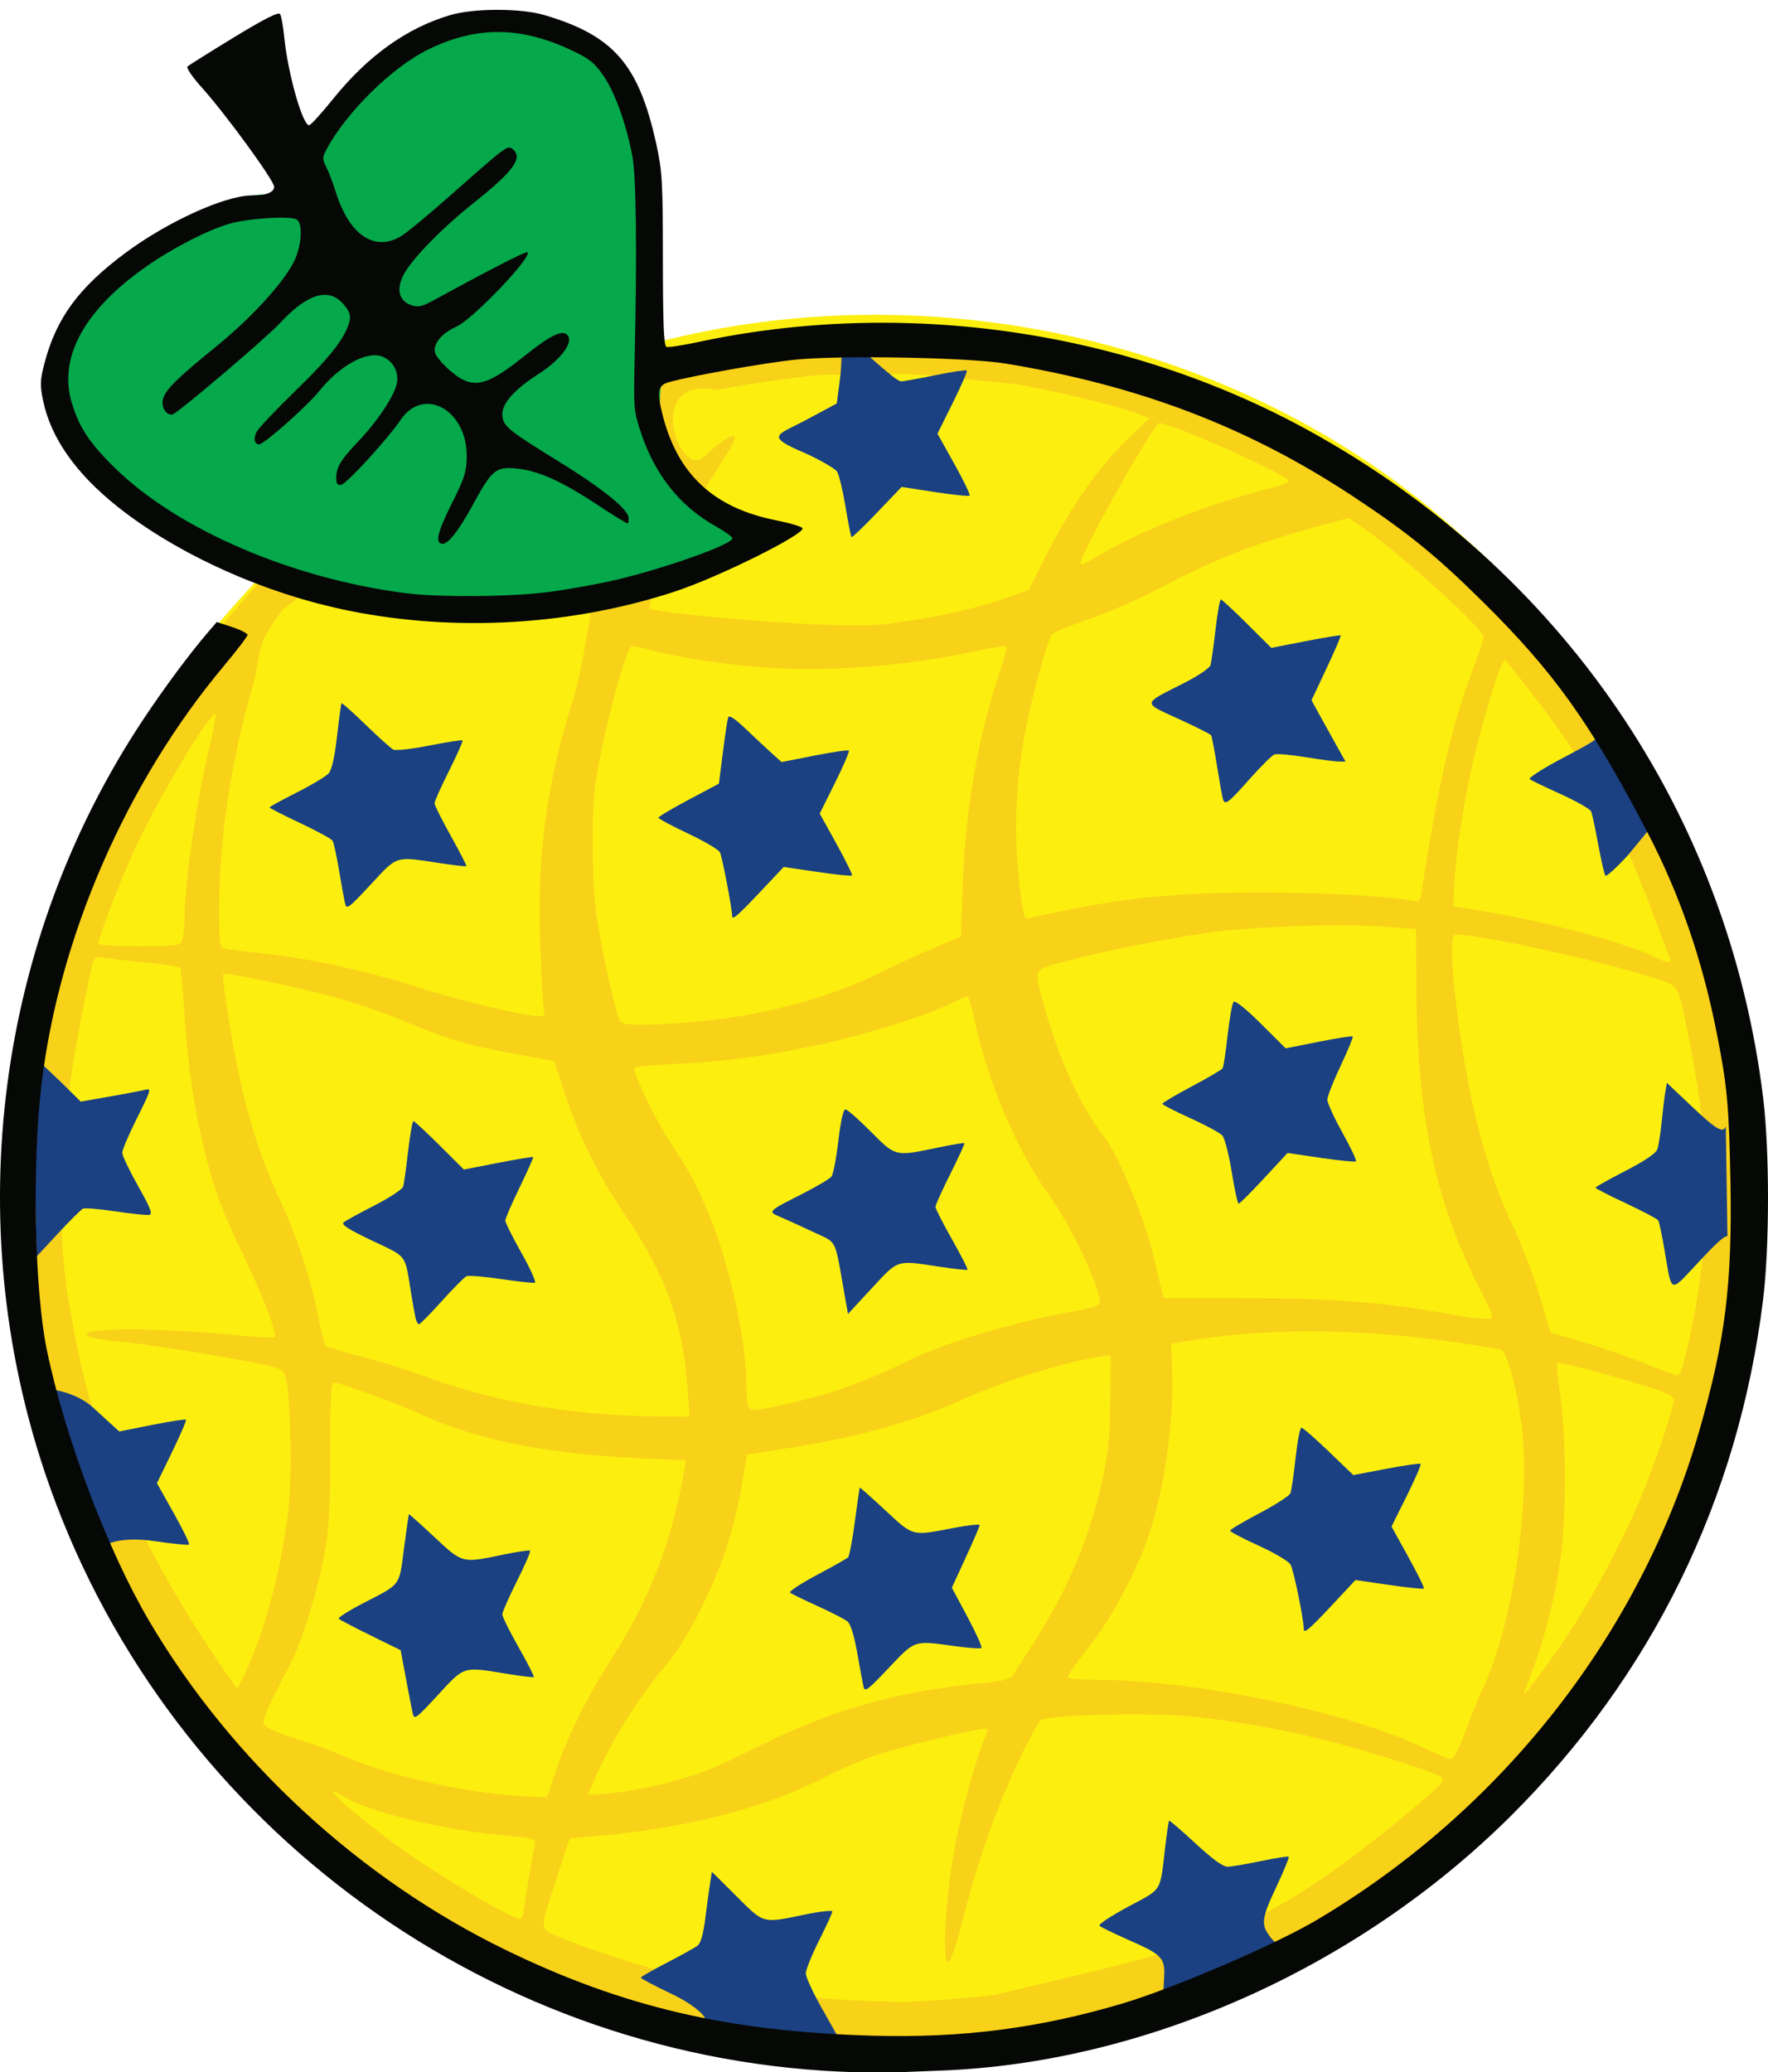
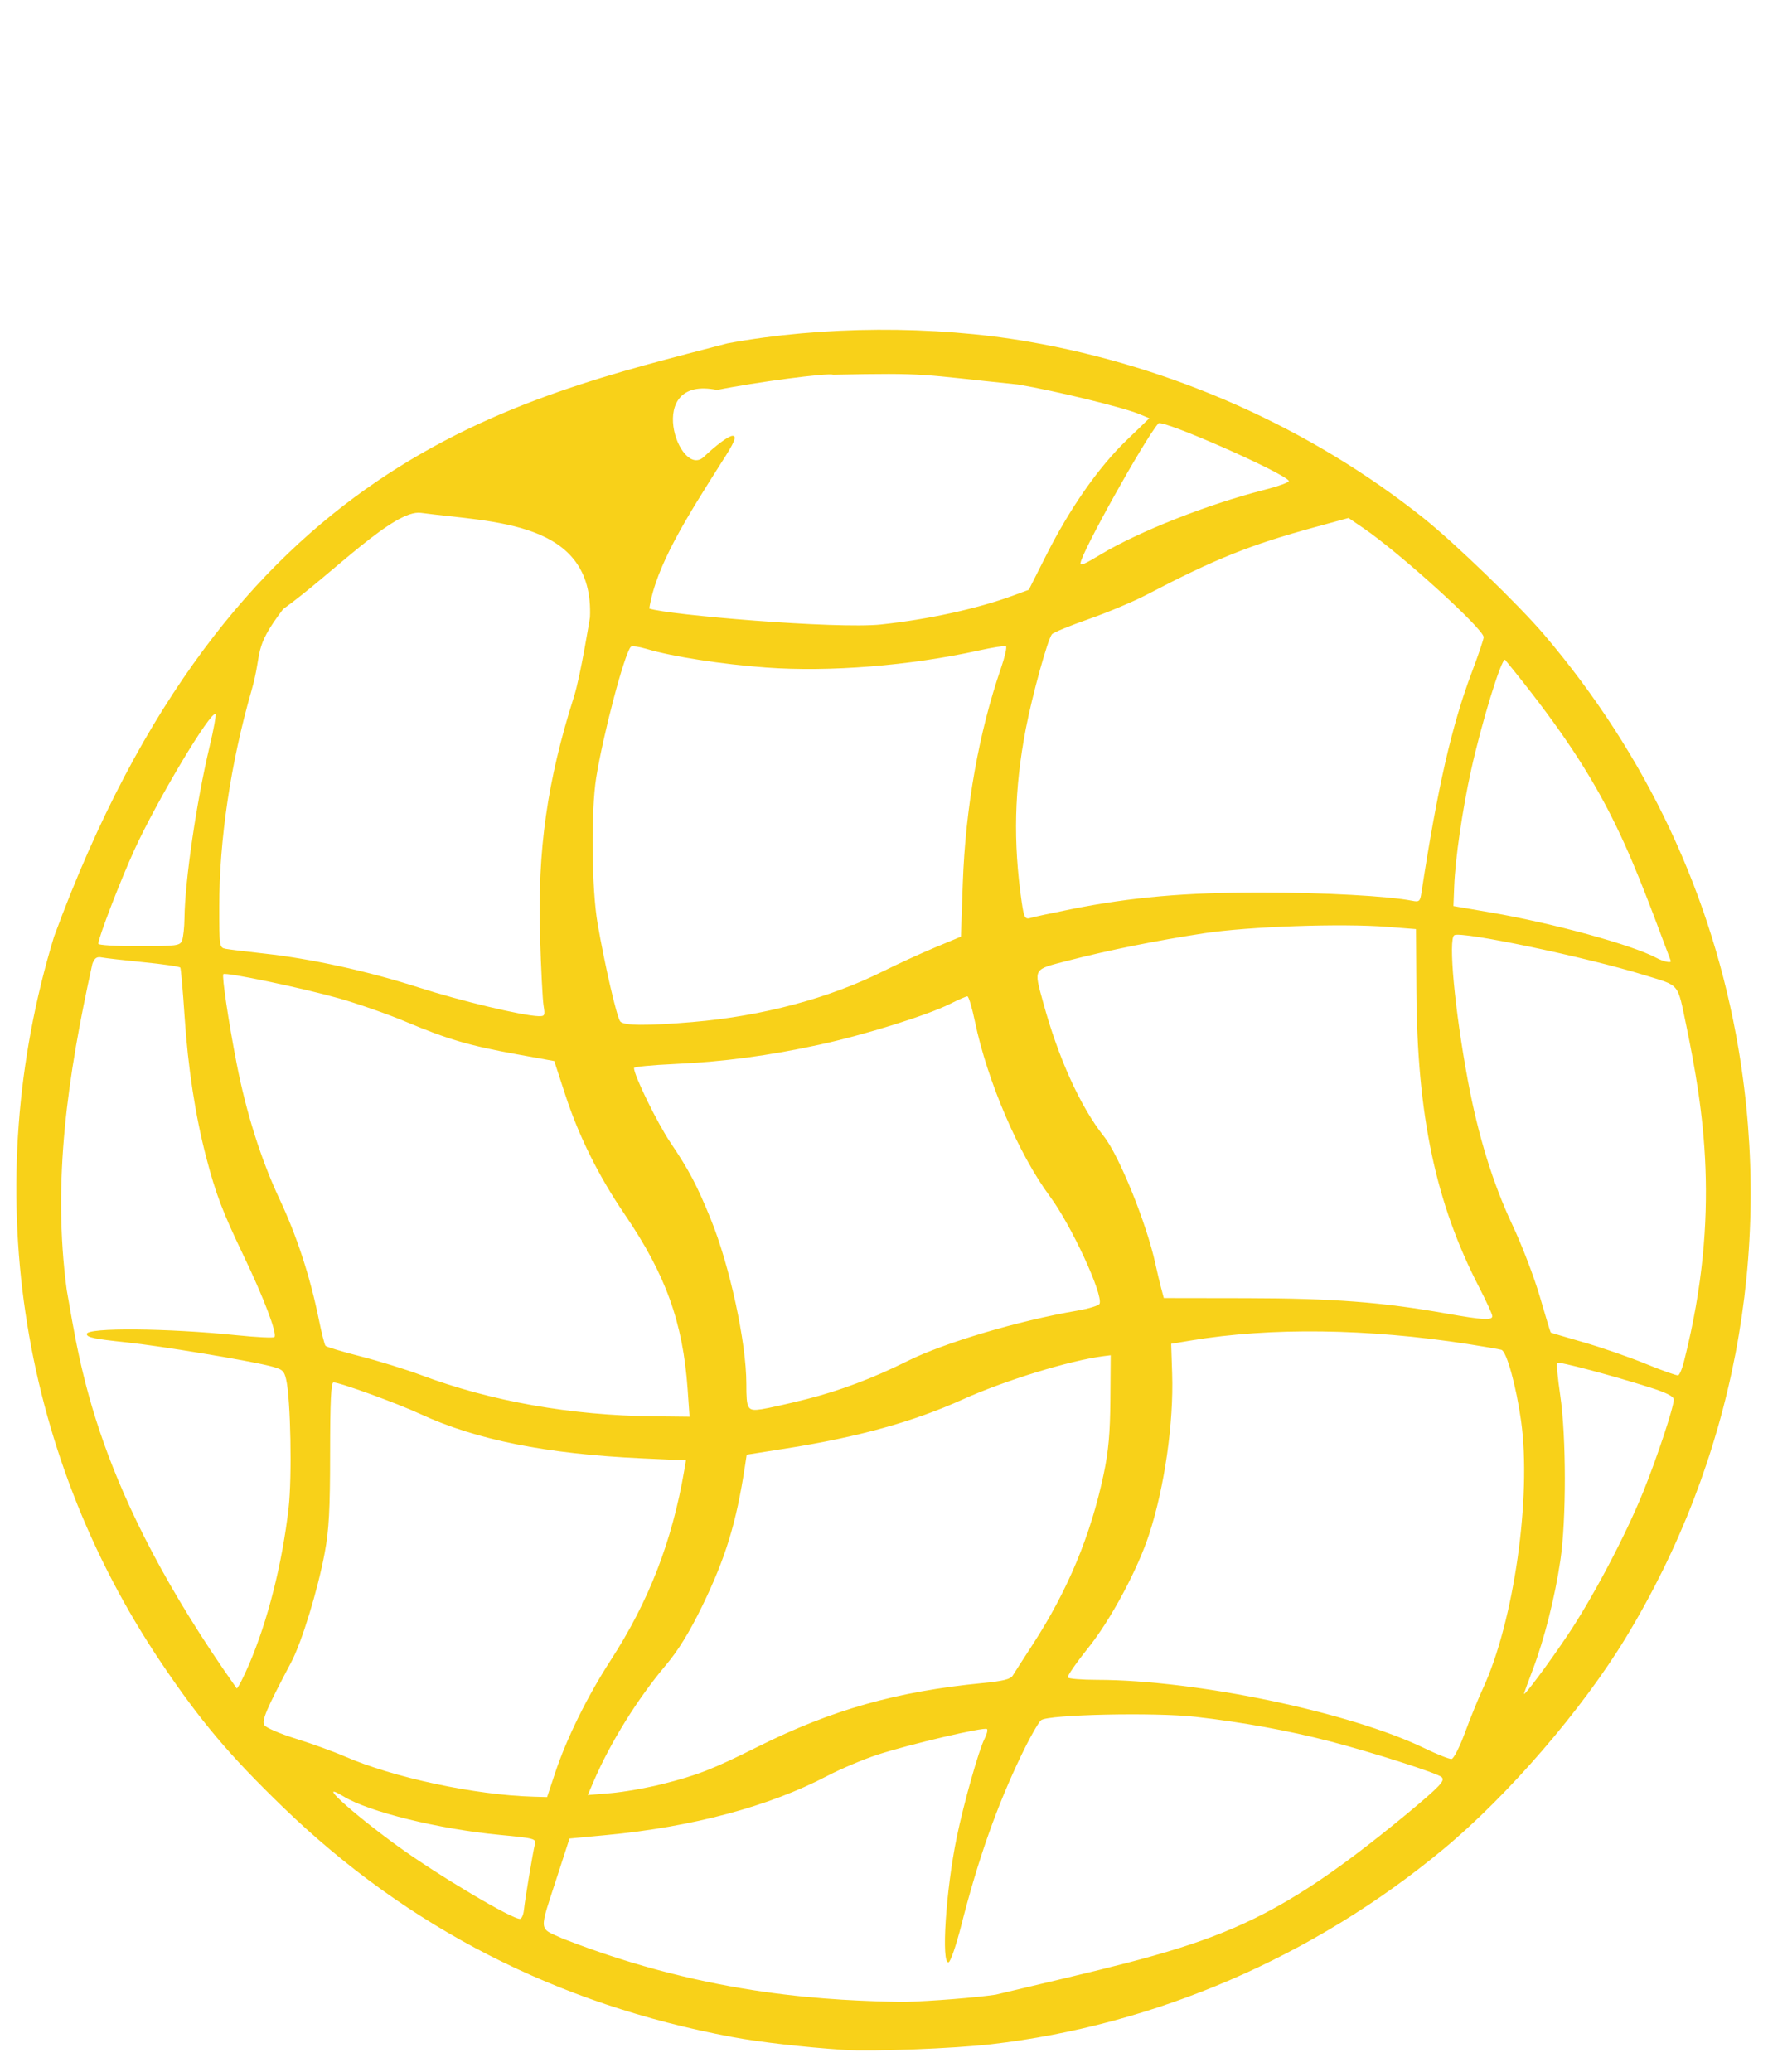
<svg xmlns="http://www.w3.org/2000/svg" xmlns:ns1="http://www.inkscape.org/namespaces/inkscape" xmlns:ns2="http://sodipodi.sourceforge.net/DTD/sodipodi-0.dtd" width="600" height="703.317" viewBox="0 0 158.75 186.086" version="1.1" id="svg8" ns1:version="0.92.5 (2060ec1f9f, 2020-04-08)" ns2:docname="inspire.svg">
  <defs id="defs2" />
  <ns2:namedview id="base" pagecolor="#ffffff" bordercolor="#666666" borderopacity="1.0" ns1:pageopacity="0.0" ns1:pageshadow="2" ns1:zoom="0.49497475" ns1:cx="1060.0177" ns1:cy="292.48384" ns1:document-units="mm" ns1:current-layer="g980" showgrid="false" fit-margin-top="0" fit-margin-left="0" fit-margin-right="0" fit-margin-bottom="0" units="px" ns1:window-width="2560" ns1:window-height="1374" ns1:window-x="0" ns1:window-y="0" ns1:window-maximized="1" />
  <g ns1:label="Vrstva 1" ns1:groupmode="layer" id="layer1" transform="translate(-26.112,-25.721)">
    <g id="g980" transform="translate(52.917,6.048)">
      <g id="g1034" transform="matrix(1,0,0,1.005,0,-0.975)" style="stroke-width:0.998">
-         <path style="fill:#fcef10;stroke-width:0.998" d="M 48.952,205.164 C 9.078,204.087 -26.086,167.933 -25.767,128.205 -26.37,102.342 -13.168,76.71 8.403,62.228 36.559,41.791 78.287,45.054 104.011,68 c 24.11,20.734 33.141,56.534 22.029,86.205 -11.238,31.327 -43.662,52.976 -77.088,50.96 z" id="path842" ns1:connector-curvature="0" />
        <path id="path840" style="fill:#f8d119;stroke-width:0.998" d="m 49.002,203.698 c -3.636,-0.24 -7.606,-0.695 -10.086,-1.156 -15.689,-2.916 -29.095,-9.743 -40.305,-20.526 -4.817,-4.633 -7.429,-7.715 -10.943,-12.91 -12.891,-19.059 -16.403,-42.724 -9.625,-64.858 15.777,-42.772 41.323,-48.032 60.485,-53.027 8.507,-1.561 18.495,-1.616 27.026,-0.148 12.945,2.228 25.317,7.723 35.431,15.737 2.797,2.216 8.581,7.776 10.853,10.433 9.212,10.771 15.134,23.327 17.458,37.014 3.104,18.279 -0.446,36.745 -10.114,52.607 -3.922,6.434 -10.554,14.085 -16.387,18.903 -11.654,9.627 -25.899,15.739 -40.614,17.427 -3.359,0.385 -10.724,0.668 -13.179,0.506 z m 13.598,-4.934 c 18.926,-4.498 23.328,-4.985 36.962,-16.188 2.972,-2.467 3.409,-2.928 3.08,-3.248 -0.356,-0.346 -6.219,-2.216 -10.035,-3.2 -3.708,-0.957 -7.844,-1.707 -12.053,-2.187 -3.639,-0.415 -13.251,-0.207 -13.877,0.299 -0.241,0.195 -1.048,1.619 -1.793,3.165 -2.203,4.569 -3.867,9.268 -5.379,15.183 -0.446,1.746 -0.955,3.221 -1.131,3.279 -0.686,0.226 -0.25,-6.439 0.731,-11.18 0.622,-3.008 1.982,-7.803 2.489,-8.775 0.208,-0.4 0.308,-0.796 0.222,-0.881 -0.216,-0.213 -7.004,1.371 -9.839,2.297 -1.28,0.418 -3.301,1.268 -4.491,1.888 -5.232,2.728 -12.112,4.562 -19.823,5.286 l -3.331,0.313 -1.082,3.322 c -1.685,5.174 -1.733,4.609 0.476,5.618 13.411,5.228 24.395,5.531 30.579,5.664 2.703,-0.087 6.436,-0.382 8.297,-0.655 z m -42.359,-7.579 c 0.092,-0.918 0.802,-5.148 0.984,-5.863 0.125,-0.492 -0.049,-0.538 -3.179,-0.836 -5.475,-0.521 -11.704,-2.047 -13.993,-3.428 -2.594,-1.565 0.639,1.389 4.863,4.441 3.607,2.607 10.401,6.619 10.991,6.49 0.142,-0.031 0.292,-0.393 0.334,-0.803 z m 2.783,-12.181 c 1.043,-3.133 2.901,-6.886 5.024,-10.147 3.405,-5.232 5.5,-10.612 6.582,-16.905 l 0.159,-0.925 -3.949,-0.18 c -8.572,-0.39 -14.879,-1.646 -19.912,-3.966 -2.114,-0.974 -7.212,-2.819 -7.791,-2.819 -0.217,0 -0.299,1.72 -0.301,6.324 -0.002,5.044 -0.099,6.841 -0.48,8.879 -0.623,3.335 -2.059,8.001 -3.019,9.808 -2.252,4.238 -2.664,5.202 -2.4,5.615 0.145,0.227 1.416,0.77 2.824,1.205 1.408,0.435 3.374,1.145 4.37,1.576 4.398,1.906 11.713,3.46 16.983,3.608 l 1.207,0.034 z m 9.607,0.954 c 3.169,-0.791 4.554,-1.33 8.613,-3.348 6.622,-3.293 12.454,-4.937 20.168,-5.684 1.849,-0.179 2.517,-0.344 2.716,-0.67 0.145,-0.238 0.951,-1.486 1.792,-2.773 3.15,-4.823 5.224,-9.778 6.379,-15.245 0.43,-2.033 0.574,-3.642 0.597,-6.644 l 0.029,-3.961 -0.647,0.082 c -3.028,0.383 -8.885,2.177 -12.672,3.881 -4.383,1.972 -9.351,3.347 -15.724,4.351 l -3.639,0.573 -0.161,1.05 c -0.778,5.079 -1.747,8.217 -3.871,12.548 -1.11,2.262 -2.13,3.911 -3.199,5.17 -2.541,2.992 -5.002,6.926 -6.499,10.39 l -0.541,1.251 2.062,-0.17 c 1.134,-0.093 3.203,-0.455 4.598,-0.803 z m 72.102,-4.596 c 0.466,-1.265 1.195,-3.047 1.62,-3.961 2.774,-5.957 4.373,-17.12 3.422,-23.891 -0.441,-3.139 -1.301,-6.231 -1.77,-6.36 -0.234,-0.065 -1.59,-0.298 -3.012,-0.518 -8.976,-1.389 -17.704,-1.502 -24.828,-0.321 l -1.81,0.3 0.088,2.683 c 0.144,4.372 -0.679,10.096 -2.057,14.309 -1.047,3.2 -3.457,7.671 -5.499,10.203 -1.069,1.326 -1.885,2.504 -1.813,2.619 0.072,0.115 1.259,0.21 2.637,0.212 8.881,0.01 22.719,2.888 29.403,6.115 1.138,0.549 2.227,0.979 2.42,0.954 0.193,-0.025 0.732,-1.08 1.198,-2.345 z m 9.201,-8.688 c 2.284,-3.388 5.215,-8.916 6.815,-12.852 1.24,-3.052 2.736,-7.549 2.736,-8.229 0,-0.282 -0.647,-0.609 -2.134,-1.079 -3.416,-1.079 -8.197,-2.341 -8.339,-2.201 -0.072,0.071 0.054,1.384 0.28,2.919 0.544,3.696 0.55,11.098 0.012,14.719 -0.493,3.321 -1.44,7.049 -2.486,9.789 -0.429,1.124 -0.781,2.088 -0.781,2.141 -0.002,0.253 2.195,-2.684 3.896,-5.208 z m -118.391,2.619 c 1.687,-3.9 2.981,-8.979 3.564,-13.99 0.32,-2.752 0.188,-9.754 -0.217,-11.498 -0.188,-0.809 -0.33,-0.925 -1.491,-1.215 -2.057,-0.514 -9.835,-1.792 -12.792,-2.102 -2.973,-0.311 -3.621,-0.446 -3.621,-0.755 0,-0.584 7.261,-0.524 13.448,0.111 1.778,0.183 3.309,0.257 3.401,0.166 0.276,-0.272 -0.937,-3.466 -2.722,-7.173 -1.934,-4.016 -2.531,-5.573 -3.402,-8.888 -0.975,-3.708 -1.633,-7.975 -1.941,-12.581 -0.154,-2.311 -0.328,-4.276 -0.385,-4.368 -0.058,-0.092 -1.535,-0.308 -3.282,-0.48 -1.748,-0.172 -3.441,-0.365 -3.763,-0.428 -0.452,-0.09 -0.646,0.041 -0.85,0.569 -2.223,10.013 -3.61,19.411 -2.303,29.14 1.225,6.819 2.535,17.697 15.262,35.6 0.101,0 0.593,-0.949 1.095,-2.108 z M 34.937,144.65 c -0.425,-5.968 -1.971,-10.235 -5.661,-15.622 -2.337,-3.413 -4.112,-6.971 -5.334,-10.696 l -0.978,-2.982 -3.339,-0.602 c -4.267,-0.769 -6.253,-1.347 -9.934,-2.891 -1.636,-0.686 -4.371,-1.639 -6.078,-2.118 -3.321,-0.932 -10.162,-2.355 -10.364,-2.156 -0.149,0.148 0.461,4.229 1.191,7.97 0.86,4.404 2.2,8.624 3.847,12.114 1.566,3.318 2.755,6.941 3.537,10.773 0.244,1.195 0.514,2.253 0.6,2.352 0.086,0.099 1.503,0.523 3.149,0.942 1.646,0.419 4.089,1.172 5.43,1.672 6.274,2.342 13.444,3.607 20.903,3.687 l 3.206,0.035 z m 10.649,0.914 c 2.997,-0.752 6.03,-1.889 9.064,-3.398 3.3,-1.641 9.944,-3.607 15.262,-4.515 1.045,-0.179 1.952,-0.458 2.016,-0.62 0.326,-0.84 -2.544,-7.016 -4.447,-9.57 -2.817,-3.781 -5.638,-10.326 -6.75,-15.663 -0.256,-1.227 -0.559,-2.232 -0.674,-2.232 -0.115,0 -0.812,0.302 -1.55,0.671 -2.027,1.015 -7.641,2.762 -11.702,3.642 -4.64,1.005 -8.661,1.538 -13.125,1.739 -1.956,0.088 -3.556,0.245 -3.556,0.35 0,0.664 2.09,4.92 3.274,6.668 1.66,2.45 2.37,3.79 3.608,6.811 1.706,4.162 3.204,11.042 3.204,14.719 0,2.327 0.093,2.48 1.385,2.289 0.59,-0.087 2.386,-0.488 3.991,-0.891 z m 78.863,-3.568 c 3.305,-13.06 1.659,-22.523 0.174,-29.747 -0.843,-3.975 -0.511,-3.574 -3.797,-4.586 -5.202,-1.602 -16.419,-3.943 -17.048,-3.559 -0.555,0.339 0.037,6.67 1.213,12.959 0.925,4.948 2.249,9.219 4.012,12.944 0.853,1.801 1.962,4.689 2.465,6.416 0.503,1.728 0.94,3.16 0.971,3.184 0.031,0.023 1.355,0.415 2.944,0.87 1.589,0.455 4.091,1.317 5.56,1.916 1.47,0.599 2.788,1.066 2.929,1.038 0.141,-0.028 0.401,-0.674 0.577,-1.435 z m -17.257,-3.854 c 0,-0.164 -0.531,-1.321 -1.181,-2.573 -3.907,-7.529 -5.568,-15.341 -5.638,-26.514 l -0.035,-5.494 -2.586,-0.204 c -4.08,-0.322 -12.434,-0.031 -16.422,0.572 -4.285,0.649 -8.57,1.506 -12.23,2.447 -3.19,0.82 -3.085,0.646 -2.247,3.706 1.373,5.013 3.344,9.342 5.465,12.004 1.371,1.72 3.84,7.8 4.618,11.371 0.153,0.703 0.386,1.68 0.518,2.172 l 0.24,0.894 7.443,0.011 c 7.708,0.012 12.181,0.353 17.917,1.369 3.276,0.58 4.138,0.63 4.138,0.238 z M 35.424,111.857 c 6.189,-0.516 12.219,-2.116 17.055,-4.524 1.288,-0.641 3.389,-1.601 4.669,-2.132 l 2.328,-0.966 0.171,-4.808 c 0.239,-6.717 1.439,-13.439 3.423,-19.176 0.352,-1.016 0.554,-1.9 0.449,-1.964 -0.105,-0.064 -1.197,0.106 -2.427,0.376 -6.185,1.362 -13.42,1.939 -19.104,1.525 -3.986,-0.29 -8.43,-0.977 -10.696,-1.652 -0.708,-0.211 -1.363,-0.301 -1.455,-0.199 -0.578,0.636 -2.471,7.758 -3.106,11.683 -0.481,2.977 -0.416,9.923 0.122,13.032 0.645,3.724 1.728,8.383 2.033,8.752 0.323,0.39 2.325,0.407 6.538,0.055 z m -13.421,-1.461 c -0.087,-0.527 -0.23,-3.315 -0.318,-6.196 -0.235,-7.707 0.644,-13.882 3.046,-21.399 0.595,-1.862 1.439,-7.1 1.439,-7.1 0.366,-8.669 -8.73,-8.47 -15.167,-9.332 -2.401,-0.35 -7.941,5.419 -12.385,8.598 -2.762,3.619 -1.811,3.722 -2.846,7.302 -1.86,6.429 -2.891,13.313 -2.891,19.305 0,3.57 0.011,3.64 0.582,3.748 0.32,0.06 1.862,0.249 3.427,0.418 4.229,0.459 9.323,1.57 13.895,3.032 3.752,1.2 9.316,2.525 10.767,2.565 0.563,0.015 0.598,-0.058 0.452,-0.941 z m 101.222,-3.974 c -4.153,-11.038 -5.924,-16.027 -14.893,-26.934 -0.334,-0.105 -2.115,5.67 -3.05,9.892 -0.775,3.495 -1.415,7.875 -1.512,10.341 l -0.07,1.781 3.333,0.57 c 5.636,0.964 12.711,2.893 14.899,4.062 0.595,0.318 1.293,0.473 1.293,0.288 z m -133.683,-1.847 c 0.109,-0.277 0.207,-1.168 0.217,-1.982 0.041,-3.368 1.081,-10.445 2.254,-15.338 0.364,-1.52 0.602,-2.823 0.528,-2.895 -0.393,-0.388 -5.284,7.757 -7.294,12.15 -1.266,2.766 -3.229,7.849 -3.228,8.358 2.5e-4,0.124 1.648,0.222 3.662,0.218 3.398,-0.008 3.676,-0.044 3.861,-0.511 z m 79.787,-2.786 c 5.476,-1.088 10.279,-1.508 17.172,-1.502 5.577,0.005 11.394,0.325 13.498,0.742 0.627,0.124 0.709,0.054 0.827,-0.709 1.442,-9.382 2.731,-14.99 4.537,-19.741 0.579,-1.522 1.052,-2.918 1.052,-3.103 0,-0.732 -7.479,-7.485 -10.769,-9.724 l -1.364,-0.928 -2.982,0.811 c -5.861,1.593 -8.952,2.827 -15.11,6.028 -1.191,0.619 -3.546,1.607 -5.234,2.195 -1.688,0.588 -3.175,1.198 -3.306,1.355 -0.383,0.461 -1.76,5.419 -2.345,8.444 -1.038,5.363 -1.151,10.118 -0.371,15.478 0.211,1.445 0.297,1.587 0.861,1.411 0.251,-0.079 1.842,-0.419 3.534,-0.755 z M 52.31,76.34 c 4.228,-0.445 8.705,-1.423 11.895,-2.597 l 1.367,-0.503 1.576,-3.108 c 2.121,-4.184 4.666,-7.811 7.172,-10.221 l 2.074,-1.994 -0.919,-0.379 c -1.468,-0.606 -7.502,-2.069 -10.881,-2.639 -8.912,-0.904 -7.9,-1.054 -16.602,-0.873 -0.4,-0.195 -7.029,0.674 -10.409,1.364 -6.658,-1.364 -3.403,8.066 -1.18,5.968 1.145,-1.081 2.232,-1.872 2.571,-1.872 0.416,0 0.167,0.602 -0.963,2.327 -3.116,4.905 -5.914,9.264 -6.517,13.101 1.545,0.564 16.791,1.851 20.816,1.428 z m 19.726,-6.261 c 3.386,-2.032 9.598,-4.474 14.642,-5.755 1.306,-0.332 2.315,-0.697 2.243,-0.813 -0.464,-0.742 -11.376,-5.525 -11.714,-5.134 -1.281,1.48 -6.998,11.7 -6.998,12.51 0,0.224 0.406,0.045 1.827,-0.808 z" ns1:connector-curvature="0" ns2:nodetypes="ccscccssssssscccccscccccccscscccccccccscsccccccccscsscsccccccccccccccscccscccccccccsccccsccccccccscccccccccccccsccccscsccccccsccccccscccccccccsccccscccscssccccscccccccsccccscsccccccccsccccccccsssccssccccsscccsscscccccccccscccccsccccscscssscscccsccssccccccccccsccsccccsc" />
-         <path ns1:connector-curvature="0" id="path834" d="m 32.419,57.011 c 1.307,5.082 0.091,8.068 5.444,9.135 1.256,0.251 4.306,1.888 4.351,2.023 0.183,0.542 -4.994,2.846 -8.756,4.071 -8.973,2.921 -19.012,3.515 -28.266,1.671 -7.339,-1.462 -14.96,-4.864 -20.217,-9.023 -3.621,-2.865 -5.799,-5.948 -6.472,-9.159 -0.288,-1.373 -0.273,-1.786 0.12,-3.277 1.023,-3.886 2.975,-6.531 7.038,-9.535 3.646,-2.696 8.649,-4.962 10.974,-4.972 1.277,-0.005 1.967,-0.27 1.967,-0.755 l 3.043,-5.323 c 0.132,0 1.08,-1.037 2.108,-2.305 3.005,-3.708 6.4,-6.123 10.156,-7.226 2.092,-0.614 6.143,-0.614 8.232,9.37e-4 5.984,1.761 8.178,4.264 9.69,11.057 0.541,2.431 0.591,3.284 0.595,10.11 0.221,4.648 0.241,8.905 -0.006,13.509 z" style="fill:#05a84a;stroke-width:0.998" ns2:nodetypes="cccssssssccccsccccc" />
-         <path ns1:connector-curvature="0" id="path832" d="m 49.683,51.047 c 0.551,0.37 3.904,3.573 4.418,3.573 0.204,0 1.588,-0.247 3.076,-0.549 1.487,-0.302 2.76,-0.493 2.829,-0.425 0.068,0.068 -0.497,1.366 -1.256,2.885 l -1.38,2.761 1.513,2.697 c 0.832,1.483 1.45,2.76 1.373,2.837 -0.077,0.077 -1.483,-0.066 -3.124,-0.317 l -2.983,-0.457 -2.199,2.291 c -1.209,1.26 -2.244,2.246 -2.299,2.191 -0.055,-0.055 -0.298,-1.282 -0.54,-2.727 -0.242,-1.445 -0.579,-2.846 -0.749,-3.114 -0.171,-0.268 -1.437,-1.003 -2.814,-1.634 -3.828,-1.604 -2.533,-1.619 0.068,-3.016 l 2.712,-1.449 0.294,-2.237 c 0.161,-1.231 0.104,-2.502 0.254,-3.015 m -72.791,63.194 c 0,0.379 1.777,1.894 2.78,2.882 l 1.577,1.554 2.603,-0.453 c 1.431,-0.249 2.874,-0.524 3.206,-0.61 0.557,-0.145 0.5,0.047 -0.74,2.508 -0.739,1.466 -1.342,2.874 -1.339,3.13 0.002,0.256 0.642,1.591 1.421,2.967 1.139,2.011 1.333,2.517 0.986,2.577 -0.237,0.042 -1.601,-0.099 -3.03,-0.313 -1.429,-0.214 -2.738,-0.322 -2.909,-0.24 -0.17,0.082 -1.177,1.078 -2.238,2.215 l -1.928,2.067 m 0.982,11.886 c 0.253,-0.097 2.581,0.223 4.089,1.594 l 2.357,2.144 2.936,-0.582 c 1.615,-0.32 2.987,-0.531 3.05,-0.469 0.063,0.062 -0.497,1.364 -1.244,2.893 l -1.358,2.779 1.508,2.674 c 0.829,1.471 1.448,2.734 1.375,2.807 -0.073,0.073 -1.47,-0.064 -3.104,-0.303 -2.71,-0.397 -4.21,0.133 -4.592,0.514 m 53.962,42.408 c 0.458,-0.23 -0.733,-1.42 -2.924,-2.462 -1.528,-0.726 -2.778,-1.382 -2.778,-1.456 0,-0.074 1.05,-0.675 2.334,-1.335 1.284,-0.66 2.527,-1.347 2.763,-1.527 0.288,-0.219 0.523,-1.067 0.711,-2.565 0.155,-1.231 0.349,-2.642 0.431,-3.135 l 0.149,-0.896 2.21,2.188 c 2.51,2.485 2.287,2.426 6.152,1.627 1.346,-0.278 2.447,-0.4 2.447,-0.271 0,0.129 -0.536,1.296 -1.191,2.594 -0.655,1.298 -1.191,2.621 -1.191,2.941 0,0.32 0.662,1.744 1.47,3.165 l 1.47,2.584 m 0,0 h 4.551 m 24.617,-4 0.077,-1.617 c 0.079,-1.653 -0.495,-1.929 -3.346,-3.187 -1.237,-0.546 -2.35,-1.087 -2.472,-1.202 -0.123,-0.115 1.034,-0.88 2.571,-1.701 3.132,-1.672 2.844,-1.208 3.339,-5.386 0.144,-1.218 0.3,-2.252 0.346,-2.298 0.046,-0.046 1.108,0.862 2.36,2.017 1.526,1.408 2.48,2.097 2.895,2.09 0.34,-0.006 1.69,-0.233 2.999,-0.505 1.309,-0.272 2.429,-0.447 2.489,-0.387 0.059,0.059 -0.457,1.303 -1.147,2.764 -1.283,2.715 -1.358,3.278 -0.573,4.328 0.179,0.239 0.517,0.649 0.74,0.634 m 40.374,-63.171 c -0.366,-0.05 -1.433,1.088 -2.723,2.454 -2.491,2.638 -2.256,2.729 -2.916,-1.13 -0.234,-1.369 -0.494,-2.599 -0.578,-2.734 -0.084,-0.135 -1.385,-0.819 -2.893,-1.522 -1.508,-0.702 -2.741,-1.334 -2.741,-1.402 0,-0.069 1.2,-0.738 2.666,-1.488 1.682,-0.86 2.743,-1.569 2.875,-1.921 0.115,-0.307 0.292,-1.388 0.392,-2.401 0.1,-1.014 0.248,-2.229 0.329,-2.7 l 0.147,-0.857 2.237,2.107 c 2.196,2.069 2.825,2.435 3.053,1.778 m -7.042,-26.335 -1.781,2.154 c -0.998,1.075 -1.889,1.88 -1.981,1.788 -0.092,-0.092 -0.382,-1.327 -0.643,-2.745 -0.262,-1.418 -0.547,-2.76 -0.634,-2.981 -0.087,-0.221 -1.316,-0.923 -2.732,-1.559 -1.416,-0.636 -2.673,-1.24 -2.793,-1.343 -0.121,-0.103 1.033,-0.856 2.564,-1.673 1.788,-0.955 3.514,-1.816 3.627,-2.17 M 10.253,173.636 c -0.079,-0.355 -0.355,-1.772 -0.614,-3.147 l -0.47,-2.502 -2.692,-1.317 c -1.481,-0.724 -2.77,-1.395 -2.865,-1.491 -0.095,-0.096 0.887,-0.719 2.182,-1.385 3.456,-1.777 3.226,-1.469 3.675,-4.897 0.217,-1.657 0.418,-3.033 0.445,-3.058 0.027,-0.024 1.054,0.892 2.282,2.036 2.54,2.366 2.467,2.347 6.16,1.579 1.269,-0.264 2.364,-0.423 2.434,-0.354 0.07,0.07 -0.463,1.295 -1.183,2.724 -0.72,1.429 -1.31,2.762 -1.31,2.964 0,0.201 0.658,1.523 1.463,2.937 0.805,1.414 1.422,2.612 1.372,2.662 -0.05,0.05 -1.155,-0.083 -2.455,-0.295 -3.954,-0.645 -3.75,-0.708 -6.16,1.897 -1.969,2.128 -2.13,2.245 -2.264,1.646 z m 40.47,-2.414 c -0.073,-0.331 -0.325,-1.69 -0.561,-3.019 -0.267,-1.508 -0.593,-2.553 -0.867,-2.78 -0.241,-0.2 -1.451,-0.819 -2.688,-1.376 -1.237,-0.557 -2.347,-1.098 -2.467,-1.202 -0.12,-0.104 0.952,-0.808 2.381,-1.565 1.429,-0.756 2.698,-1.468 2.819,-1.582 0.121,-0.114 0.396,-1.553 0.612,-3.196 0.216,-1.644 0.415,-3.011 0.442,-3.038 0.028,-0.027 1.062,0.885 2.298,2.028 2.533,2.341 2.367,2.297 6.019,1.593 1.346,-0.26 2.447,-0.383 2.447,-0.274 0,0.109 -0.562,1.411 -1.248,2.894 l -1.248,2.696 1.404,2.616 c 0.772,1.439 1.336,2.684 1.252,2.767 -0.084,0.083 -1.136,0.015 -2.339,-0.152 -3.768,-0.524 -3.581,-0.585 -5.987,1.945 -1.922,2.021 -2.151,2.187 -2.271,1.646 z m 39.541,-5.112 c 0,-0.873 -0.927,-5.358 -1.195,-5.782 -0.191,-0.302 -1.488,-1.064 -2.883,-1.693 -1.395,-0.63 -2.537,-1.227 -2.537,-1.327 0,-0.1 1.182,-0.8 2.627,-1.556 1.445,-0.756 2.7,-1.563 2.789,-1.794 0.089,-0.231 0.296,-1.642 0.46,-3.136 0.164,-1.494 0.4,-2.717 0.525,-2.717 0.125,0 1.225,0.954 2.445,2.119 l 2.218,2.119 2.956,-0.563 c 1.626,-0.31 3.012,-0.507 3.081,-0.438 0.069,0.069 -0.49,1.356 -1.242,2.862 l -1.368,2.737 1.509,2.713 c 0.83,1.492 1.458,2.764 1.396,2.826 -0.062,0.062 -1.47,-0.084 -3.127,-0.324 l -3.014,-0.437 -2.14,2.278 c -1.976,2.104 -2.5,2.547 -2.5,2.113 z m -79.761,-27.815 c -0.072,-0.326 -0.257,-1.363 -0.411,-2.304 -0.564,-3.453 -0.28,-3.079 -3.48,-4.594 -2.171,-1.028 -2.811,-1.441 -2.552,-1.645 0.19,-0.15 1.442,-0.831 2.782,-1.514 1.34,-0.683 2.491,-1.44 2.558,-1.682 0.067,-0.242 0.264,-1.655 0.438,-3.139 0.174,-1.485 0.389,-2.699 0.479,-2.699 0.09,0 1.146,0.973 2.347,2.162 l 2.183,2.162 3.077,-0.597 c 1.692,-0.328 3.107,-0.56 3.144,-0.516 0.037,0.044 -0.511,1.266 -1.217,2.714 -0.706,1.448 -1.285,2.779 -1.287,2.957 -10e-4,0.178 0.653,1.482 1.454,2.896 0.801,1.415 1.341,2.61 1.201,2.657 -0.14,0.047 -1.504,-0.1 -3.03,-0.326 -1.526,-0.226 -2.93,-0.337 -3.119,-0.248 -0.189,0.089 -1.178,1.082 -2.196,2.206 -1.019,1.124 -1.939,2.057 -2.045,2.073 -0.106,0.016 -0.252,-0.238 -0.325,-0.564 z m 38.507,-2.184 c -0.88,-4.981 -0.635,-4.474 -2.618,-5.41 -0.973,-0.46 -2.301,-1.064 -2.951,-1.343 -1.37,-0.588 -1.447,-0.498 1.858,-2.177 1.245,-0.633 2.392,-1.309 2.55,-1.503 0.158,-0.194 0.436,-1.626 0.619,-3.183 0.204,-1.733 0.449,-2.831 0.632,-2.831 0.164,0 1.186,0.889 2.27,1.975 2.255,2.259 2.186,2.242 5.952,1.459 1.309,-0.272 2.418,-0.458 2.464,-0.412 0.046,0.045 -0.52,1.278 -1.256,2.739 -0.737,1.461 -1.339,2.789 -1.339,2.951 0,0.162 0.67,1.472 1.489,2.912 0.819,1.44 1.444,2.659 1.389,2.709 -0.055,0.051 -1.171,-0.07 -2.481,-0.268 -3.959,-0.599 -3.689,-0.683 -6.111,1.916 l -2.142,2.299 z m 34.783,-10.852 c -0.254,-1.557 -0.633,-3.023 -0.843,-3.258 -0.209,-0.235 -1.507,-0.934 -2.884,-1.553 -1.377,-0.619 -2.502,-1.197 -2.499,-1.285 0.002,-0.087 1.188,-0.784 2.634,-1.548 1.447,-0.764 2.695,-1.493 2.774,-1.62 0.079,-0.127 0.282,-1.458 0.45,-2.956 0.169,-1.499 0.409,-2.839 0.533,-2.979 0.137,-0.154 1.105,0.616 2.452,1.95 l 2.226,2.204 2.955,-0.586 c 1.625,-0.322 3.005,-0.537 3.065,-0.477 0.06,0.06 -0.427,1.237 -1.084,2.617 -0.656,1.379 -1.193,2.744 -1.193,3.033 0,0.289 0.609,1.615 1.353,2.946 0.744,1.331 1.291,2.482 1.215,2.557 -0.076,0.075 -1.488,-0.061 -3.139,-0.303 l -3.001,-0.44 -2.117,2.27 c -1.164,1.249 -2.189,2.268 -2.276,2.264 -0.088,-0.003 -0.368,-1.28 -0.622,-2.837 z M 38.935,102.383 c 0,-0.623 -0.904,-5.32 -1.093,-5.682 -0.129,-0.246 -1.424,-1.005 -2.878,-1.686 -1.454,-0.681 -2.643,-1.316 -2.643,-1.411 0,-0.096 1.22,-0.818 2.712,-1.606 l 2.712,-1.432 0.354,-2.765 c 0.194,-1.521 0.407,-2.935 0.473,-3.142 0.083,-0.262 0.58,0.061 1.631,1.058 0.831,0.789 1.885,1.768 2.342,2.176 l 0.83,0.74 2.954,-0.578 c 1.625,-0.318 3.013,-0.519 3.086,-0.447 0.072,0.072 -0.486,1.368 -1.242,2.88 l -1.374,2.749 1.507,2.709 c 0.829,1.49 1.455,2.761 1.391,2.825 -0.064,0.064 -1.47,-0.082 -3.124,-0.324 l -3.007,-0.44 -2.152,2.269 c -2.008,2.118 -2.478,2.517 -2.478,2.105 z M 4.169,101.231 c -0.082,-0.362 -0.325,-1.698 -0.539,-2.968 -0.214,-1.27 -0.471,-2.442 -0.572,-2.604 -0.101,-0.162 -1.416,-0.873 -2.923,-1.581 -1.507,-0.708 -2.74,-1.333 -2.74,-1.39 0,-0.057 1.101,-0.657 2.447,-1.334 1.346,-0.677 2.639,-1.449 2.872,-1.716 0.276,-0.316 0.537,-1.48 0.746,-3.331 0.177,-1.565 0.36,-2.883 0.406,-2.929 0.046,-0.046 1.02,0.82 2.164,1.925 1.144,1.105 2.259,2.101 2.477,2.213 0.218,0.113 1.682,-0.049 3.253,-0.359 1.571,-0.31 2.904,-0.515 2.963,-0.456 0.059,0.059 -0.482,1.276 -1.202,2.705 -0.72,1.429 -1.31,2.738 -1.31,2.909 0,0.171 0.662,1.49 1.47,2.931 0.809,1.441 1.434,2.652 1.389,2.693 -0.044,0.04 -1.153,-0.089 -2.462,-0.287 -3.97,-0.6 -3.688,-0.689 -6.129,1.924 -2.029,2.172 -2.17,2.273 -2.311,1.654 z M 83.001,91.948 c -0.057,-0.181 -0.292,-1.497 -0.523,-2.925 -0.231,-1.428 -0.471,-2.679 -0.534,-2.781 -0.063,-0.102 -1.384,-0.763 -2.936,-1.47 -3.258,-1.483 -3.286,-1.291 0.455,-3.175 1.289,-0.649 2.352,-1.361 2.426,-1.624 0.072,-0.258 0.273,-1.683 0.447,-3.167 0.174,-1.485 0.389,-2.699 0.479,-2.699 0.09,0 1.146,0.973 2.347,2.162 l 2.183,2.162 3.077,-0.597 c 1.692,-0.328 3.112,-0.56 3.155,-0.516 0.043,0.044 -0.529,1.367 -1.271,2.939 l -1.349,2.858 0.749,1.356 c 0.412,0.746 1.099,1.978 1.526,2.738 l 0.778,1.383 -0.615,-0.005 c -0.338,-0.003 -1.685,-0.179 -2.994,-0.393 -1.308,-0.213 -2.559,-0.321 -2.778,-0.238 -0.22,0.082 -1.233,1.084 -2.251,2.226 -1.893,2.123 -2.188,2.343 -2.369,1.767 z" style="fill:#1b4182;stroke-width:0.998" ns2:nodetypes="csssscsscccscscccsccsccccccccccccscsccccsscccscccccccscscccccscscsscccccccccsccssccscscccsccscccccccccccccscscscscccccccccsccsccsccccsccsccsscccscccsccssccccccssccccscccccscccsccscsccscsccccccccccccsccccccscscccccsccsccccccccscccscccsccscsscsscccssscccccccccccssccscccccccccccc" />
-         <path ns1:connector-curvature="0" id="path830" d="m 48.647,205.644 c -32.441,-1.467 -61.041,-22.885 -71.401,-53.468 -7.635,-22.54 -4.357,-47.608 8.806,-67.34 1.911,-2.864 4.185,-5.911 5.842,-7.827 l 0.768,-0.888 1.38,0.451 c 0.759,0.248 1.38,0.563 1.38,0.699 0,0.136 -0.963,1.392 -2.139,2.791 -8.763,10.419 -14.805,24.239 -16.368,37.435 -0.847,7.154 -0.619,18.323 0.481,23.635 1.619,7.815 5.454,17.926 9.197,24.251 7.379,12.468 18.911,23.052 32.033,29.399 10.515,5.086 20.007,7.29 32.941,7.649 8.026,0.223 14.973,-0.67 22.438,-2.884 4.571,-1.355 13.661,-5.241 17.381,-7.431 16.675,-9.813 29.166,-25.695 34.388,-43.726 2.339,-8.076 2.968,-13.084 2.797,-22.289 -0.126,-6.792 -0.287,-8.53 -1.235,-13.289 -1.321,-6.635 -3.35,-12.452 -6.294,-18.046 C 115.961,85.109 112.728,80.606 106.391,74.363 102.132,70.167 99.576,68.104 94.566,64.818 85.22,58.688 75.448,54.983 63.466,53.025 60.171,52.486 48.776,52.275 44.665,52.676 c -2.651,0.259 -9.442,1.459 -11.415,2.017 -0.996,0.282 -1.096,0.837 -0.542,2.994 1.349,5.245 4.579,8.229 10.103,9.33 1.296,0.259 2.396,0.584 2.442,0.722 0.189,0.559 -7.591,4.4 -11.473,5.664 -9.259,3.015 -19.62,3.627 -29.169,1.725 -7.573,-1.509 -15.438,-5.019 -20.862,-9.312 -3.736,-2.957 -5.984,-6.138 -6.679,-9.452 -0.297,-1.417 -0.281,-1.843 0.123,-3.382 1.056,-4.011 3.07,-6.74 7.263,-9.84 3.762,-2.782 8.925,-5.121 11.325,-5.132 1.318,-0.006 2.029,-0.279 2.029,-0.78 0,-0.554 -4.375,-6.525 -6.493,-8.861 -0.831,-0.917 -1.412,-1.761 -1.292,-1.877 0.121,-0.115 1.998,-1.288 4.171,-2.606 2.766,-1.677 4.011,-2.302 4.15,-2.081 0.109,0.174 0.278,1.114 0.376,2.09 0.321,3.208 1.637,7.84 2.229,7.84 0.136,0 1.115,-1.07 2.175,-2.379 3.101,-3.826 6.605,-6.319 10.48,-7.458 2.158,-0.634 6.339,-0.633 8.495,9.67e-4 6.176,1.818 8.439,4.401 9.999,11.411 0.558,2.509 0.61,3.389 0.615,10.433 0.004,5.739 0.086,7.72 0.323,7.798 0.175,0.057 1.45,-0.137 2.835,-0.433 18.437,-3.935 38.381,-1.073 54.742,7.857 22.819,12.454 37.749,34.224 40.889,59.623 0.593,4.796 0.588,13.362 -0.01,18.155 -2.218,17.77 -9.969,33.523 -22.682,46.094 -13.726,13.573 -32.898,22.068 -51.271,22.716 -1.971,0.07 -3.942,0.156 -4.38,0.191 -0.438,0.036 -2.469,-0.011 -4.513,-0.103 z M 22.419,73.444 c 1.723,-0.22 4.447,-0.707 6.053,-1.081 4.404,-1.026 10.486,-3.181 10.486,-3.715 0,-0.135 -0.667,-0.617 -1.482,-1.07 -3.171,-1.763 -5.412,-4.523 -6.68,-8.229 -0.705,-2.061 -0.72,-2.232 -0.611,-6.951 0.214,-9.275 0.136,-16.044 -0.207,-17.874 -0.536,-2.862 -1.551,-5.686 -2.584,-7.192 -0.799,-1.164 -1.277,-1.546 -2.868,-2.29 -4.611,-2.158 -8.535,-2.181 -12.878,-0.078 -3.241,1.569 -7.415,5.666 -9.171,9 -0.339,0.645 -0.339,0.826 0.004,1.479 0.215,0.409 0.616,1.459 0.892,2.332 1.195,3.782 3.473,5.292 5.84,3.87 0.504,-0.303 2.475,-1.923 4.38,-3.601 5.045,-4.443 5.183,-4.547 5.617,-4.192 0.972,0.795 0.135,1.956 -3.467,4.81 -2.961,2.347 -5.701,5.161 -6.363,6.535 -0.611,1.269 -0.337,2.239 0.738,2.612 0.627,0.217 0.975,0.137 2.119,-0.487 4.869,-2.654 8.21,-4.358 8.325,-4.245 0.438,0.431 -4.948,6.033 -6.414,6.672 -1.319,0.575 -2.126,1.585 -1.879,2.352 0.091,0.284 0.636,0.934 1.21,1.445 2.073,1.845 3.242,1.646 6.75,-1.151 2.597,-2.071 3.706,-2.54 4.031,-1.705 0.267,0.686 -0.917,2.127 -2.658,3.237 -2.306,1.469 -3.403,2.728 -3.298,3.783 0.093,0.932 0.56,1.306 5.125,4.107 3.695,2.267 6.08,4.159 6.191,4.909 0.047,0.318 0.007,0.579 -0.088,0.579 -0.095,0 -1.332,-0.76 -2.749,-1.69 -3.209,-2.105 -5.309,-3.036 -7.247,-3.212 -1.836,-0.167 -2.172,0.117 -3.916,3.302 -1.202,2.194 -2.165,3.43 -2.672,3.43 -0.716,0 -0.496,-1.002 0.774,-3.521 1.194,-2.366 1.373,-2.929 1.38,-4.314 0.02,-4.154 -3.871,-6.273 -5.938,-3.234 -1.167,1.715 -4.829,5.696 -5.327,5.791 -0.331,0.063 -0.45,-0.097 -0.45,-0.605 0,-0.964 0.394,-1.615 1.981,-3.271 C 7.086,58.189 8.592,55.936 8.828,54.807 9.039,53.793 8.475,52.764 7.509,52.402 6.113,51.879 3.681,53.214 1.831,55.52 c -1.04,1.296 -4.927,4.725 -5.357,4.725 -0.431,0 -0.545,-0.516 -0.245,-1.106 0.166,-0.327 1.764,-2.006 3.551,-3.732 3.114,-3.008 4.434,-4.706 4.8,-6.17 0.127,-0.509 -0.006,-0.883 -0.536,-1.504 -1.32,-1.546 -3.253,-0.969 -5.744,1.715 -1.23,1.325 -9.159,8.026 -9.618,8.128 -0.546,0.122 -1.034,-0.658 -0.855,-1.363 0.213,-0.835 1.264,-1.871 4.758,-4.692 3.123,-2.521 5.973,-5.604 6.978,-7.548 0.696,-1.346 0.859,-3.369 0.306,-3.799 -0.467,-0.363 -4.297,-0.14 -6.022,0.35 -1.961,0.557 -5.048,2.127 -7.45,3.788 -5.587,3.864 -7.964,8.13 -6.775,12.159 0.657,2.228 1.59,3.639 3.88,5.875 5.638,5.503 15.924,9.909 26.149,11.202 3.001,0.379 9.403,0.328 12.769,-0.103 z" style="fill:#060806;stroke-width:0.998" />
      </g>
    </g>
  </g>
</svg>